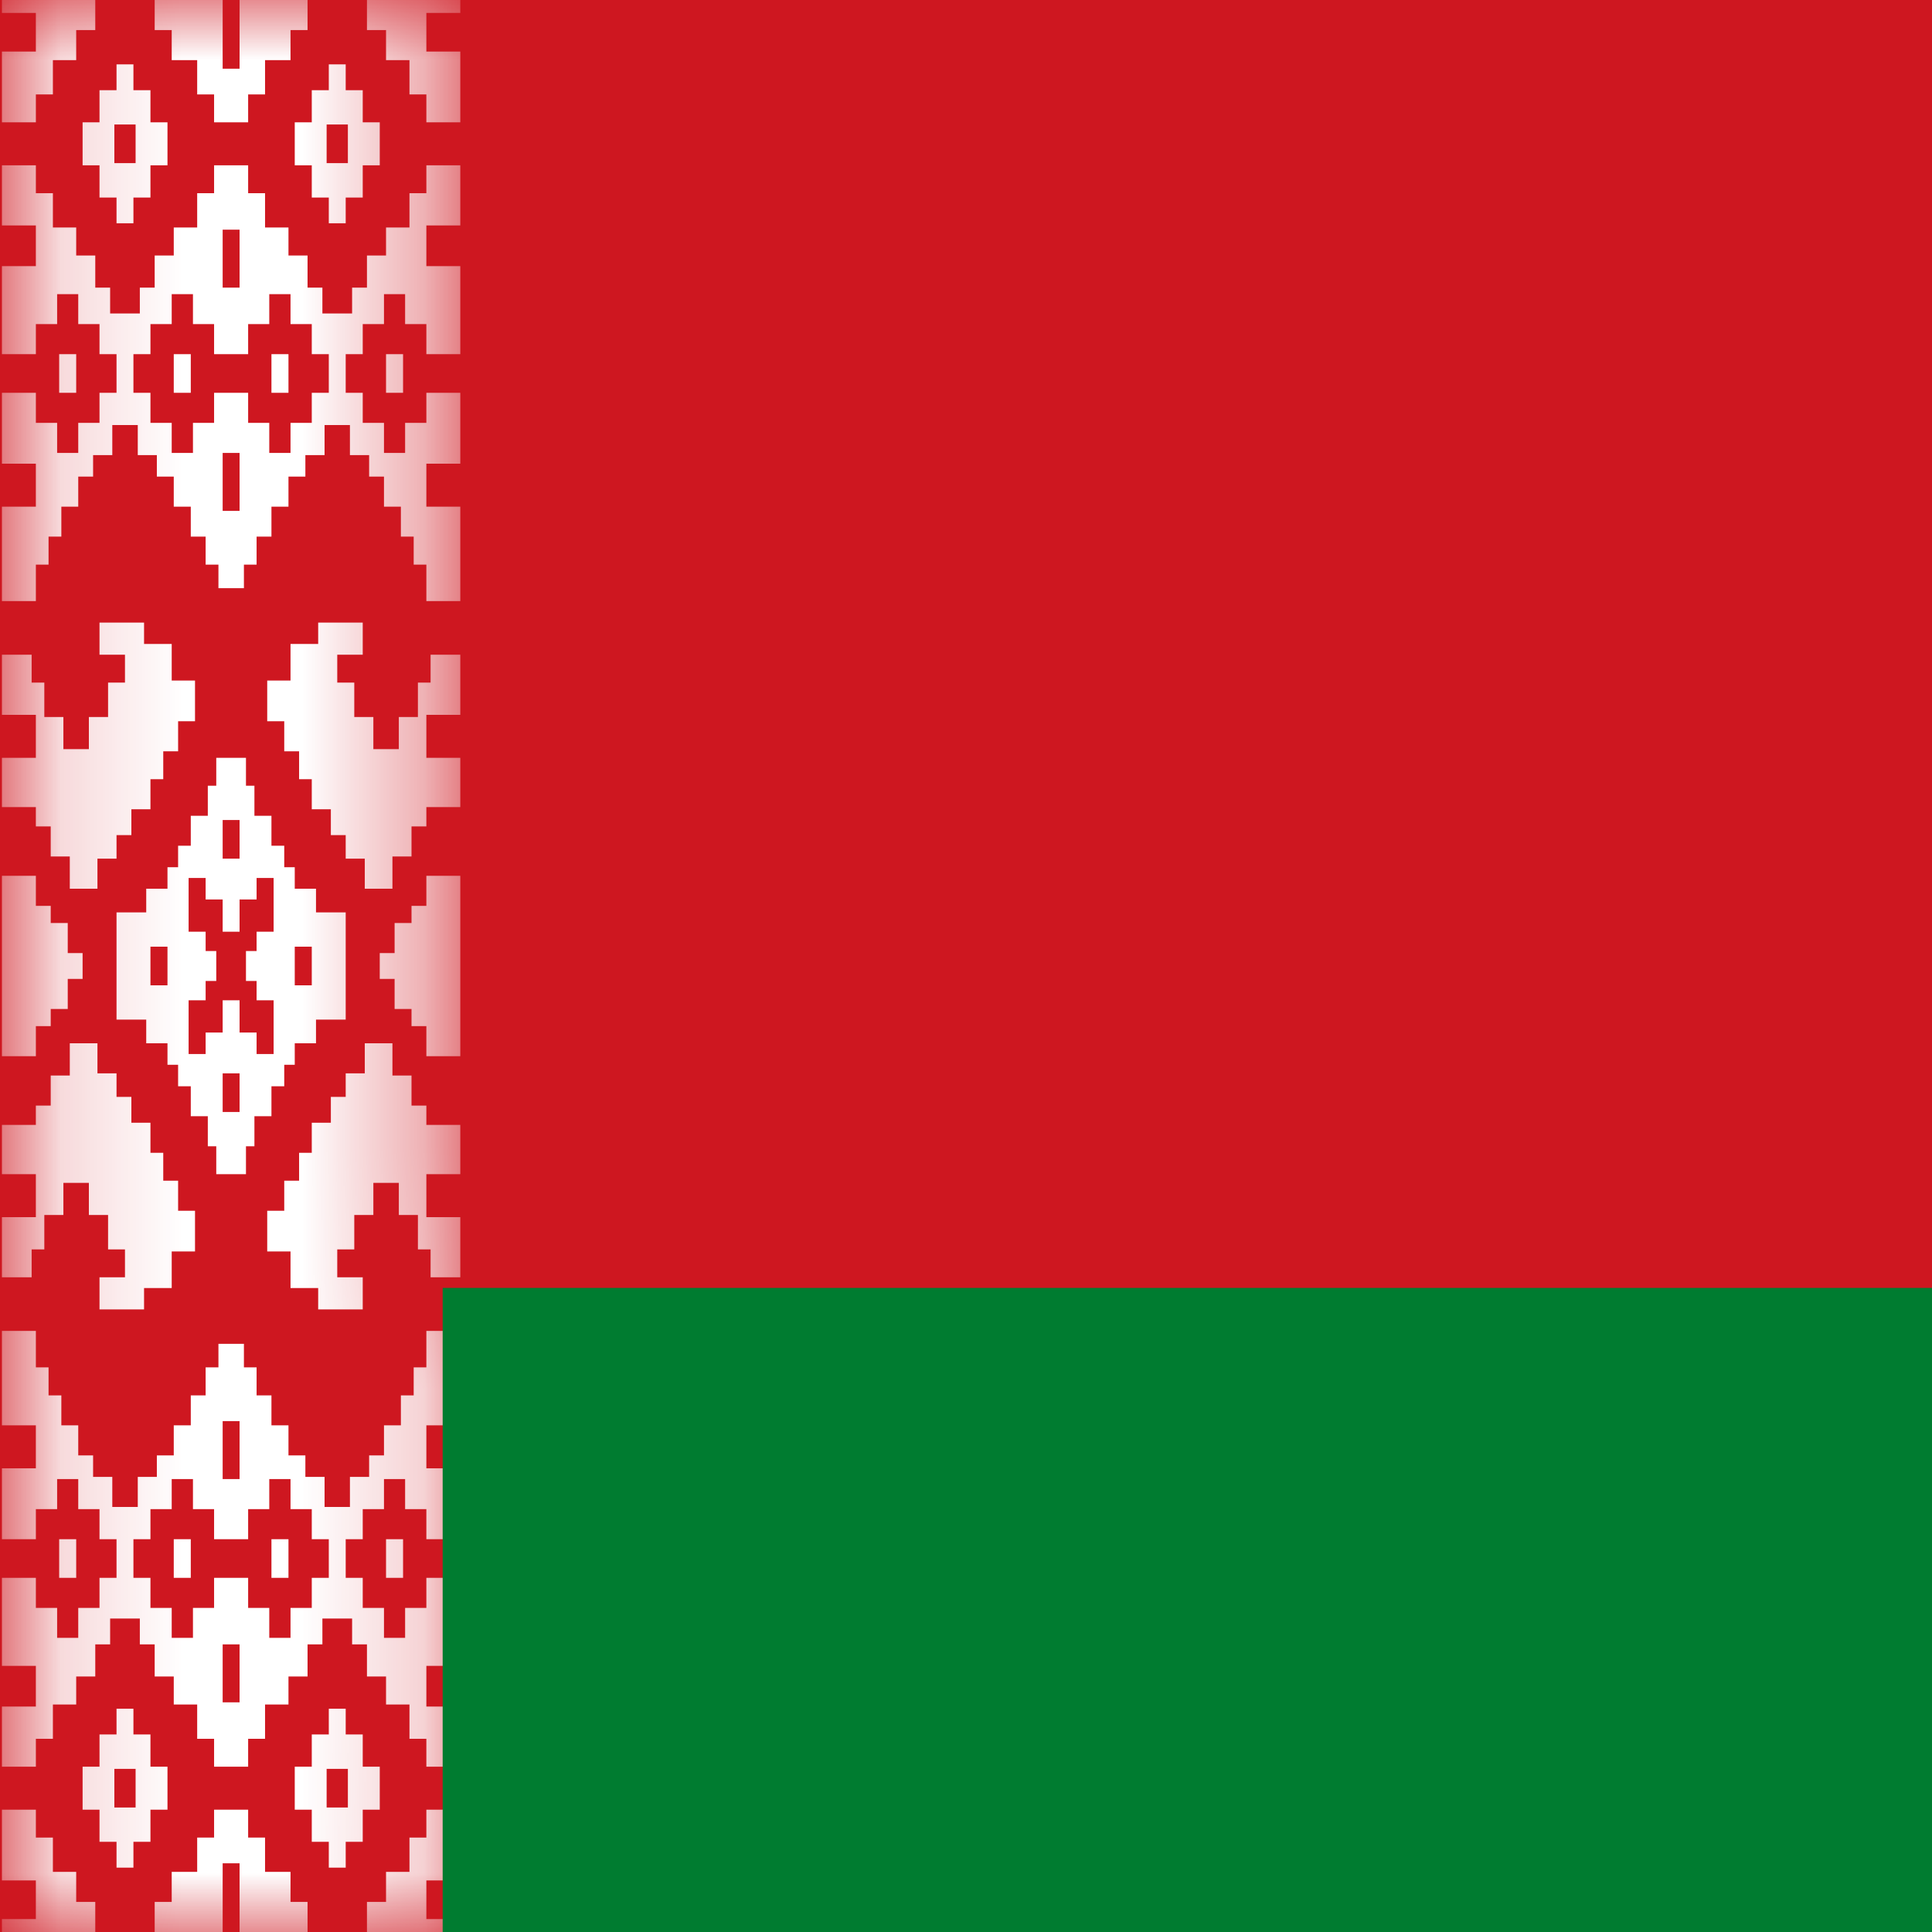
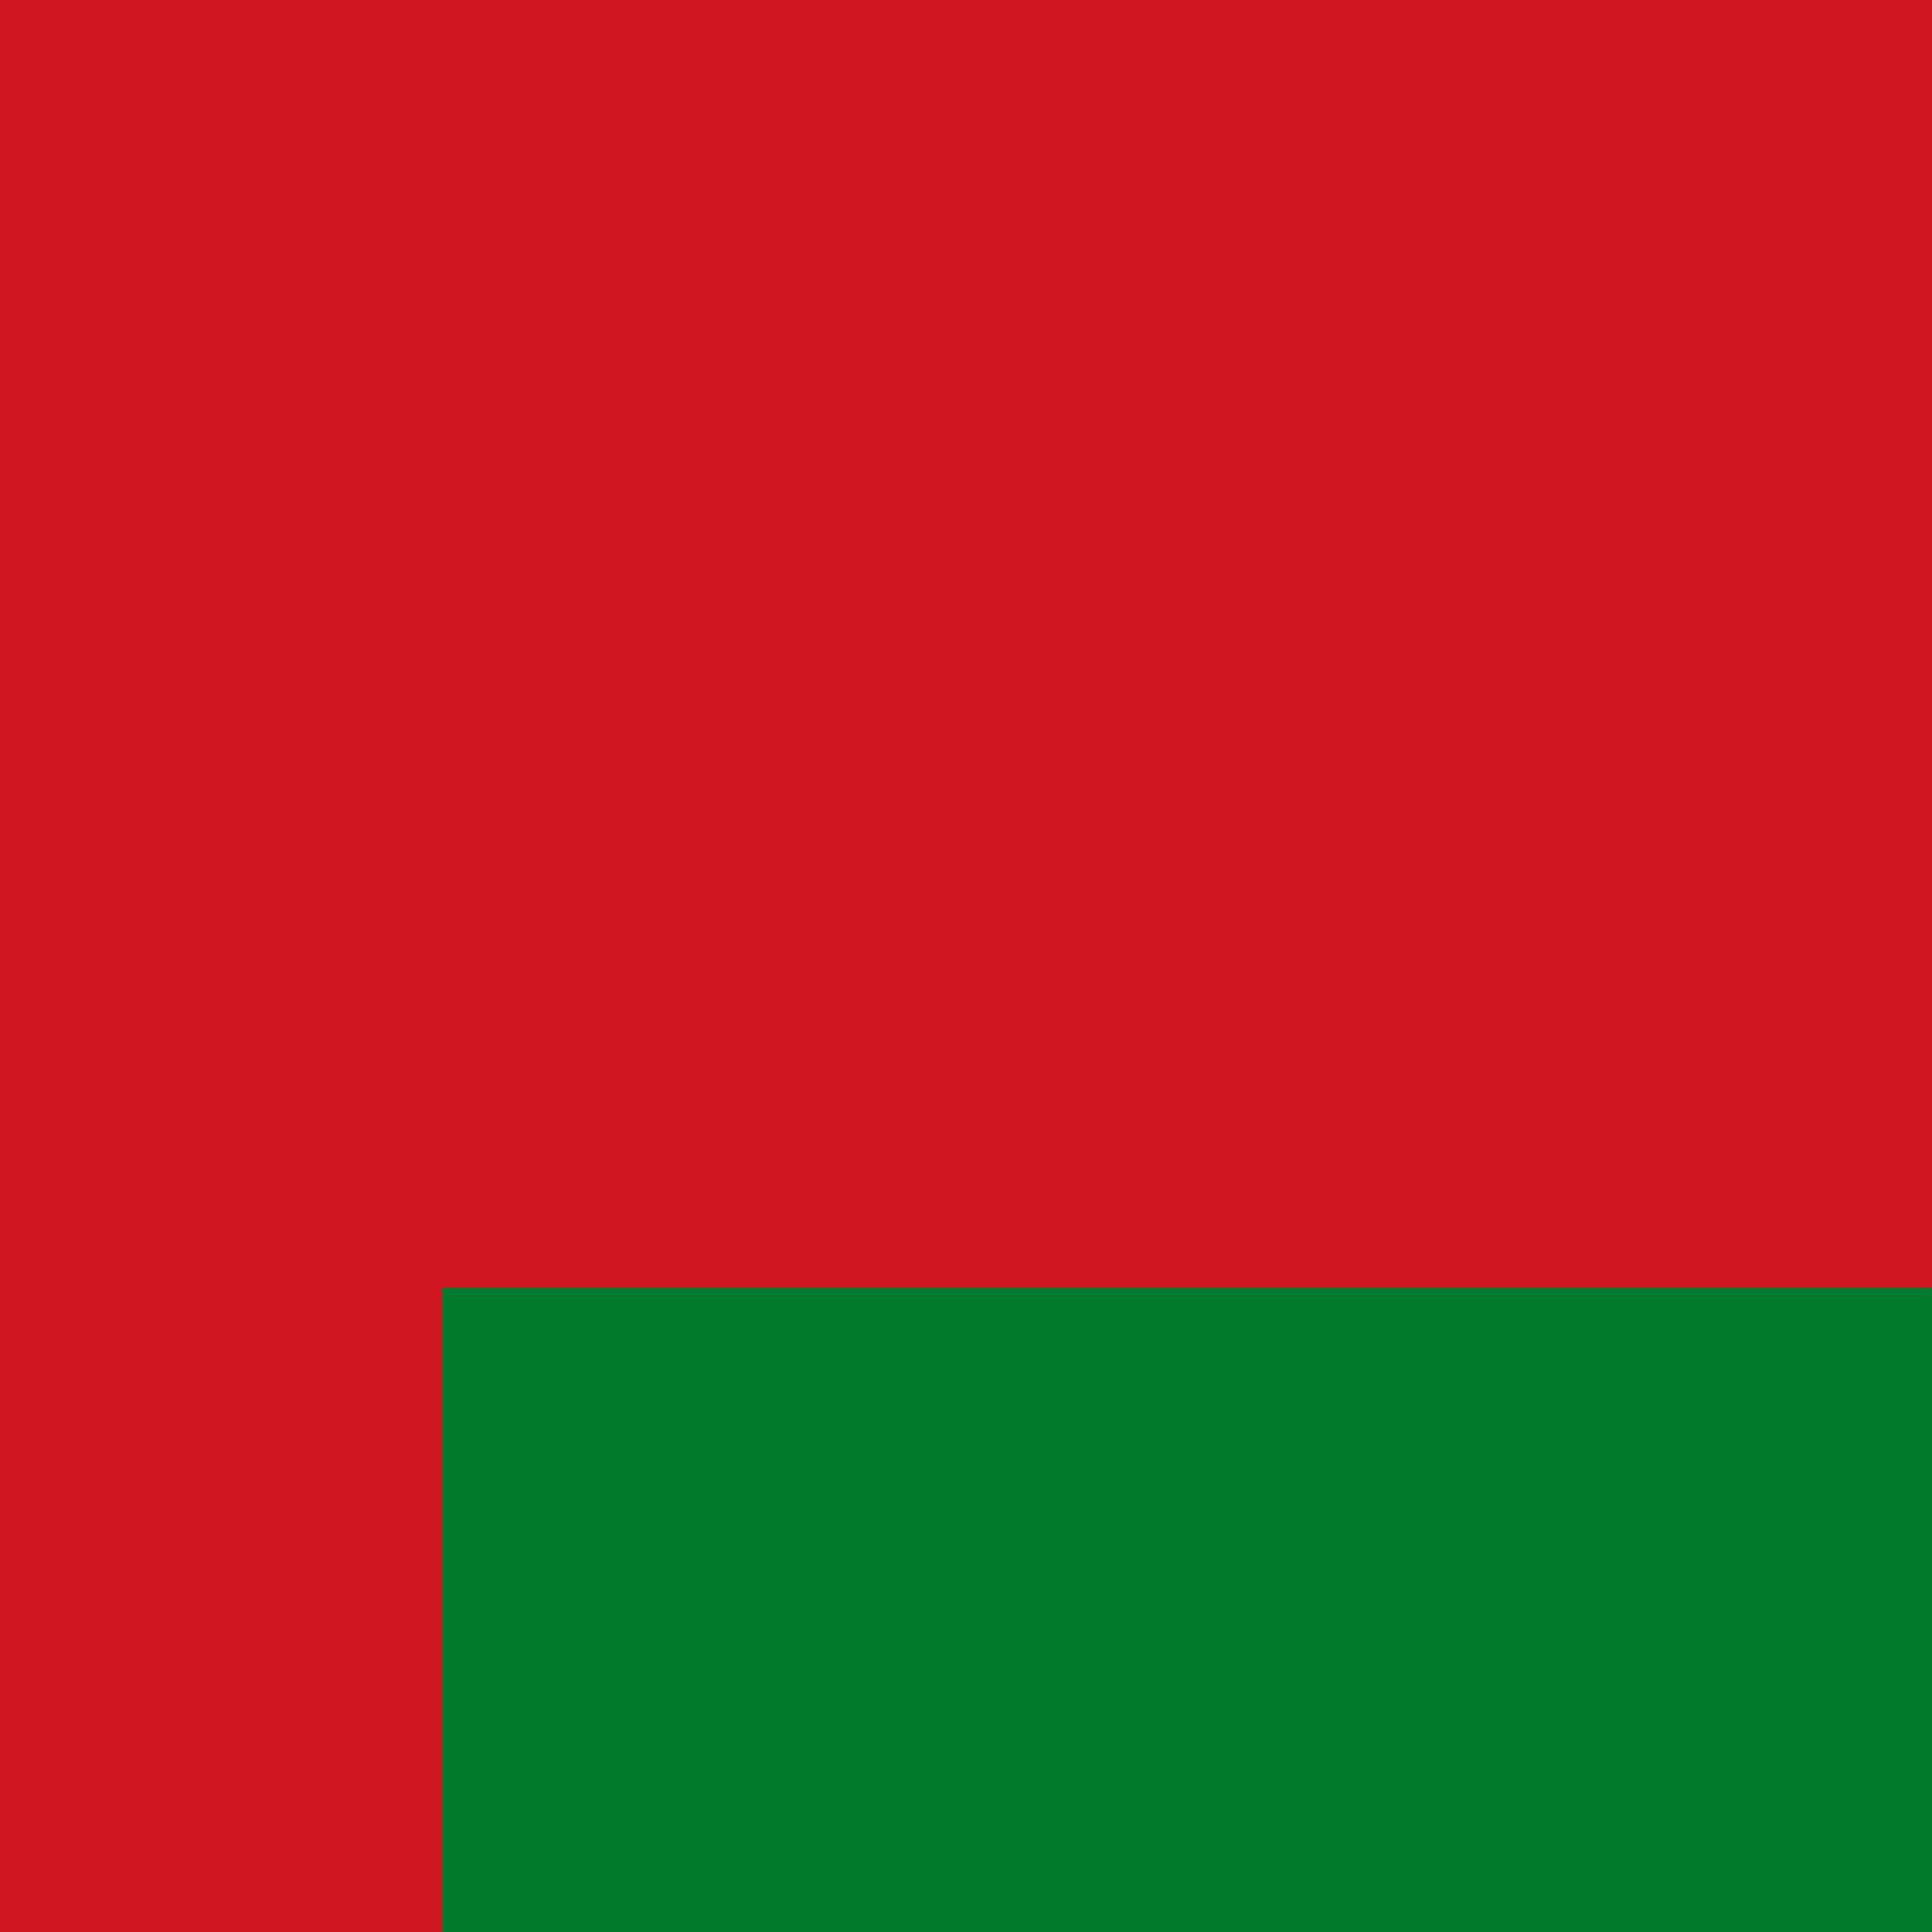
<svg xmlns="http://www.w3.org/2000/svg" width="16" height="16" viewBox="0 0 16 16" fill="none">
  <rect x="0" y="0" width="16" height="16" fill="#333333" stroke="none" />
  <g clip-path="url(#clip0_1478_7)">
    <path d="M0 0H16V16H0V0Z" fill="#CE1720" />
    <mask id="mask0_1478_7" style="mask-type:luminance" maskUnits="userSpaceOnUse" x="0" y="0" width="4" height="16">
-       <path d="M0.156 0H3.672V10.809H3.812V15.858L3.672 16H0.156V0Z" fill="white" />
-     </mask>
+       </mask>
    <g mask="url(#mask0_1478_7)">
-       <path d="M0.789 0V0.249H0.631V0.498H0.438V0.782H0.297V1.013H0.016V0.427H0.297V0.107H0.016V0H0.789ZM1.246 1.369V1.636H1.105V1.849H0.965V1.636H0.824V1.369H0.684V1.013H0.824V0.747H0.965V0.533H1.105V0.747H1.246V1.013H1.387V1.369H1.246ZM0.947 1.351H1.123V1.031H0.947V1.351ZM0.49 3.253H0.631V2.933H0.49V3.253ZM1.439 3.253H1.58V2.933H1.439V3.253ZM0.016 5.422H0.262V5.653H0.367V5.938H0.525V6.204H0.736V5.938H0.895V5.653H1.035V5.422H0.824V5.156H1.193V5.333H1.422V5.636H1.615V5.973H1.475V6.222H1.352V6.453H1.246V6.702H1.088V6.916H0.965V7.111H0.807V7.36H0.578V7.093H0.42V6.844H0.297V6.684H0.016V6.276H0.297V5.92H0.016V5.422Z" fill="white" />
      <path d="M3.039 0V0.249H3.197V0.498H3.391V0.782H3.531V1.013H3.812V0.427H3.531V0.107H3.812V0H3.039ZM2.582 1.369V1.636H2.723V1.849H2.863V1.636H3.004V1.369H3.145V1.013H3.004V0.747H2.863V0.533H2.723V0.747H2.582V1.013H2.441V1.369H2.582ZM2.881 1.351H2.705V1.031H2.881V1.351ZM3.338 3.253H3.197V2.933H3.338V3.253ZM2.389 3.253H2.248V2.933H2.389V3.253ZM3.812 5.422H3.566V5.653H3.461V5.938H3.303V6.204H3.092V5.938H2.934V5.653H2.793V5.422H3.004V5.156H2.635V5.333H2.406V5.636H2.213V5.973H2.354V6.222H2.477V6.453H2.582V6.702H2.74V6.916H2.863V7.111H3.021V7.36H3.25V7.093H3.408V6.844H3.531V6.684H3.812V6.276H3.531V5.92H3.812V5.422Z" fill="white" />
-       <path d="M1.844 0V0.569H1.984V0H2.547V0.249H2.406V0.498H2.195V0.782H2.055V1.013H1.773V0.782H1.633V0.498H1.422V0.249H1.281V0H1.844ZM1.809 4.871V4.676H1.703V4.444H1.58V4.196H1.439V3.947H1.299V3.769H1.141V3.52H0.93V3.769H0.771V3.947H0.648V4.196H0.508V4.444H0.402V4.676H0.297V4.978H0.016V4.196H0.297V3.84H0.016V3.253H0.297V3.502H0.473V3.751H0.648V3.502H0.824V3.253H0.965V2.933H0.824V2.684H0.648V2.436H0.473V2.684H0.297V2.933H0.016V2.204H0.297V1.867H0.016V1.369H0.297V1.6H0.438V1.884H0.631V2.116H0.789V2.382H0.912V2.596H1.158V2.382H1.281V2.116H1.439V1.884H1.633V1.6H1.773V1.369H2.055V1.6H2.195V1.884H2.389V2.116H2.547V2.382H2.67V2.596H2.916V2.382H3.039V2.116H3.197V1.884H3.391V1.6H3.531V1.369H3.812V1.867H3.531V2.204H3.812V2.933H3.531V2.684H3.355V2.436H3.18V2.684H3.004V2.933H2.863V3.253H3.004V3.502H3.18V3.751H3.355V3.502H3.531V3.253H3.812V3.84H3.531V4.196H3.812V4.978H3.531V4.676H3.426V4.444H3.32V4.196H3.18V3.947H3.057V3.769H2.898V3.52H2.688V3.769H2.529V3.947H2.389V4.196H2.248V4.444H2.125V4.676H2.02V4.871H1.809ZM1.844 1.902V2.382H1.984V1.902H1.844ZM1.773 2.933V2.684H1.598V2.436H1.422V2.684H1.246V2.933H1.105V3.253H1.246V3.502H1.422V3.751H1.598V3.502H1.773V3.253H2.055V3.502H2.23V3.751H2.406V3.502H2.582V3.253H2.723V2.933H2.582V2.684H2.406V2.436H2.23V2.684H2.055V2.933H1.773ZM1.844 3.751V4.231H1.984V3.751H1.844Z" fill="white" />
-       <path d="M0.789 16V15.751H0.631V15.502H0.438V15.218H0.297V14.987H0.016V15.573H0.297V15.893H0.016V16H0.789ZM1.246 14.631V14.364H1.105V14.151H0.965V14.364H0.824V14.631H0.684V14.987H0.824V15.253H0.965V15.467H1.105V15.253H1.246V14.987H1.387V14.631H1.246ZM0.947 14.649H1.123V14.969H0.947V14.649ZM0.49 12.747H0.631V13.067H0.49V12.747ZM1.439 12.747H1.58V13.067H1.439V12.747ZM0.016 10.578H0.262V10.347H0.367V10.062H0.525V9.796H0.736V10.062H0.895V10.347H1.035V10.578H0.824V10.844H1.193V10.667H1.422V10.364H1.615V10.027H1.475V9.778H1.352V9.547H1.246V9.298H1.088V9.084H0.965V8.889H0.807V8.64H0.578V8.907H0.42V9.156H0.297V9.316H0.016V9.724H0.297V10.08H0.016V10.578Z" fill="white" />
      <path d="M3.039 16V15.751H3.197V15.502H3.391V15.218H3.531V14.987H3.812V15.573H3.531V15.893H3.812V16H3.039ZM2.582 14.631V14.364H2.723V14.151H2.863V14.364H3.004V14.631H3.145V14.987H3.004V15.253H2.863V15.467H2.723V15.253H2.582V14.987H2.441V14.631H2.582ZM2.881 14.649H2.705V14.969H2.881V14.649ZM3.338 12.747H3.197V13.067H3.338V12.747ZM2.389 12.747H2.248V13.067H2.389V12.747ZM3.812 10.578H3.566V10.347H3.461V10.062H3.303V9.796H3.092V10.062H2.934V10.347H2.793V10.578H3.004V10.844H2.635V10.667H2.406V10.364H2.213V10.027H2.354V9.778H2.477V9.547H2.582V9.298H2.74V9.084H2.863V8.889H3.021V8.64H3.25V8.907H3.408V9.156H3.531V9.316H3.812V9.724H3.531V10.08H3.812V10.578Z" fill="white" />
      <path d="M1.844 16V15.431H1.984V16H2.547V15.751H2.406V15.502H2.195V15.218H2.055V14.987H1.773V15.218H1.633V15.502H1.422V15.751H1.281V16H1.844ZM1.809 11.129V11.324H1.703V11.556H1.58V11.804H1.439V12.053H1.299V12.231H1.141V12.48H0.93V12.231H0.771V12.053H0.648V11.804H0.508V11.556H0.402V11.324H0.297V11.022H0.016V11.804H0.297V12.16H0.016V12.747H0.297V12.498H0.473V12.249H0.648V12.498H0.824V12.747H0.965V13.067H0.824V13.316H0.648V13.564H0.473V13.316H0.297V13.067H0.016V13.796H0.297V14.133H0.016V14.631H0.297V14.4H0.438V14.116H0.631V13.884H0.789V13.618H0.912V13.404H1.158V13.618H1.281V13.884H1.439V14.116H1.633V14.4H1.773V14.631H2.055V14.4H2.195V14.116H2.389V13.884H2.547V13.618H2.67V13.404H2.916V13.618H3.039V13.884H3.197V14.116H3.391V14.4H3.531V14.631H3.812V14.133H3.531V13.796H3.812V13.067H3.531V13.316H3.355V13.564H3.18V13.316H3.004V13.067H2.863V12.747H3.004V12.498H3.18V12.249H3.355V12.498H3.531V12.747H3.812V12.16H3.531V11.804H3.812V11.022H3.531V11.324H3.426V11.556H3.32V11.804H3.18V12.053H3.057V12.231H2.898V12.48H2.688V12.231H2.529V12.053H2.389V11.804H2.248V11.556H2.125V11.324H2.02V11.129H1.809ZM1.844 14.098V13.618H1.984V14.098H1.844ZM1.773 13.067V13.316H1.598V13.564H1.422V13.316H1.246V13.067H1.105V12.747H1.246V12.498H1.422V12.249H1.598V12.498H1.773V12.747H2.055V12.498H2.23V12.249H2.406V12.498H2.582V12.747H2.723V13.067H2.582V13.316H2.406V13.564H2.23V13.316H2.055V13.067H1.773ZM1.844 12.249V11.769H1.984V12.249H1.844Z" fill="white" />
-       <path d="M0.016 7.253H0.297V7.502H0.42V7.644H0.561V7.893H0.684V8.107H0.561V8.356H0.42V8.498H0.297V8.747H0.016V7.253ZM3.812 7.253V8.747H3.531V8.498H3.408V8.356H3.268V8.107H3.145V7.893H3.268V7.644H3.408V7.502H3.531V7.253H3.812ZM1.246 8.16H1.387V7.84H1.246V8.16ZM2.582 8.16V7.84H2.441V8.16H2.582ZM1.844 7.111H1.984V6.791H1.844V7.111ZM1.844 8.889V9.209H1.984V8.889H1.844ZM0.965 7.556H1.211V7.36H1.387V7.182H1.475V7.004H1.58V6.756H1.721V6.507H1.791V6.276H2.037V6.507H2.107V6.756H2.248V7.004H2.354V7.182H2.441V7.36H2.617V7.556H2.863V8.444H2.617V8.64H2.441V8.818H2.354V8.996H2.248V9.244H2.107V9.493H2.037V9.724H1.791V9.493H1.721V9.244H1.58V8.996H1.475V8.818H1.387V8.64H1.211V8.444H0.965V7.556ZM1.844 7.716V7.449H1.703V7.271H1.562V7.716H1.703V7.876H1.791V8.124H1.703V8.284H1.562V8.729H1.703V8.551H1.844V8.284H1.984V8.551H2.125V8.729H2.266V8.284H2.125V8.124H2.037V7.876H2.125V7.716H2.266V7.271H2.125V7.449H1.984V7.716H1.844Z" fill="white" />
    </g>
    <path d="M3.666 10.666H16.009V16H3.666V10.666Z" fill="#007C30" />
  </g>
  <defs>
    <clipPath id="clip0_1478_7">
      <rect width="16" height="16" fill="white" />
    </clipPath>
  </defs>
</svg>